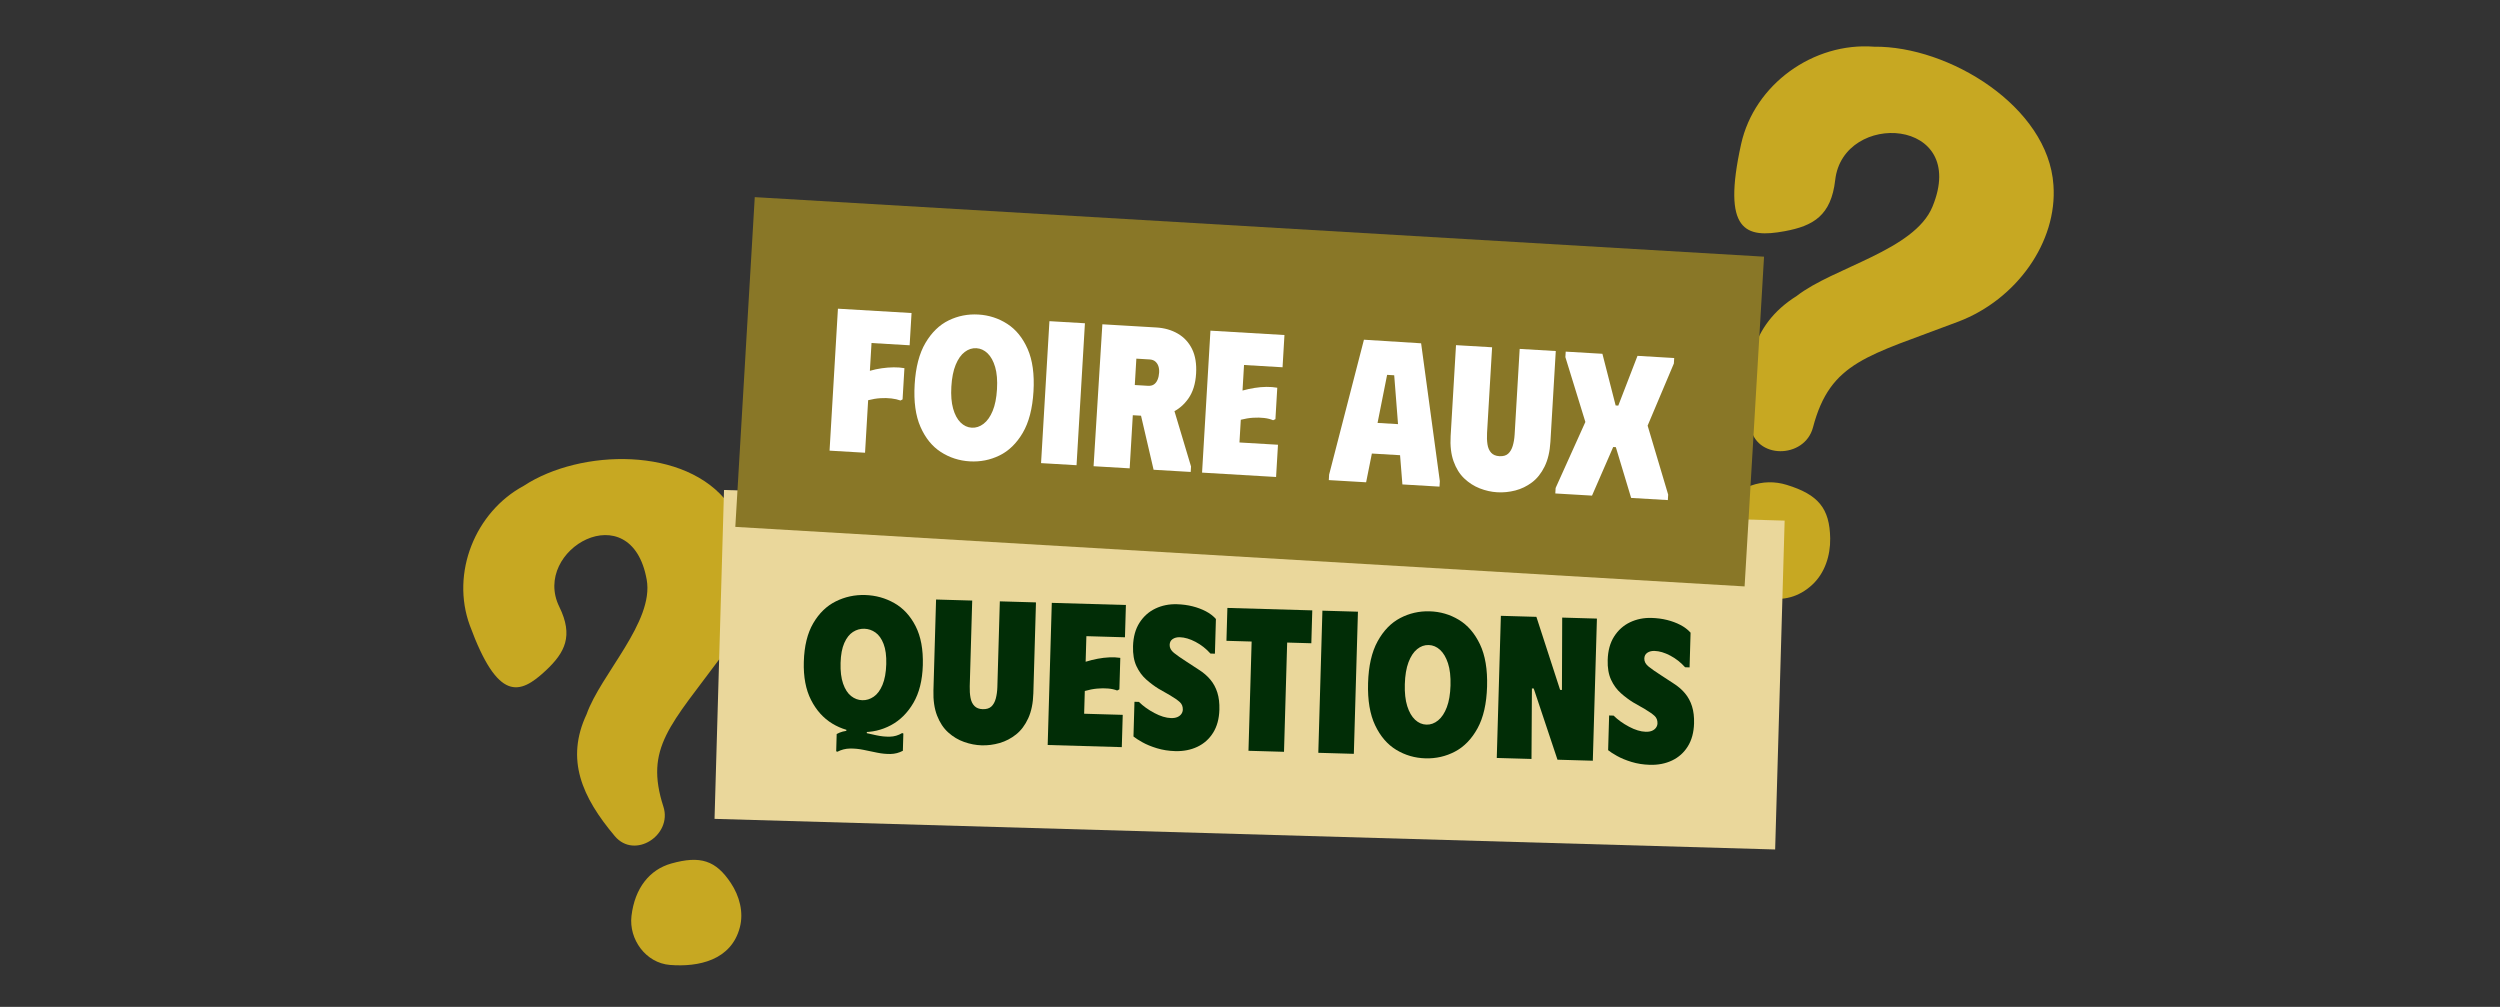
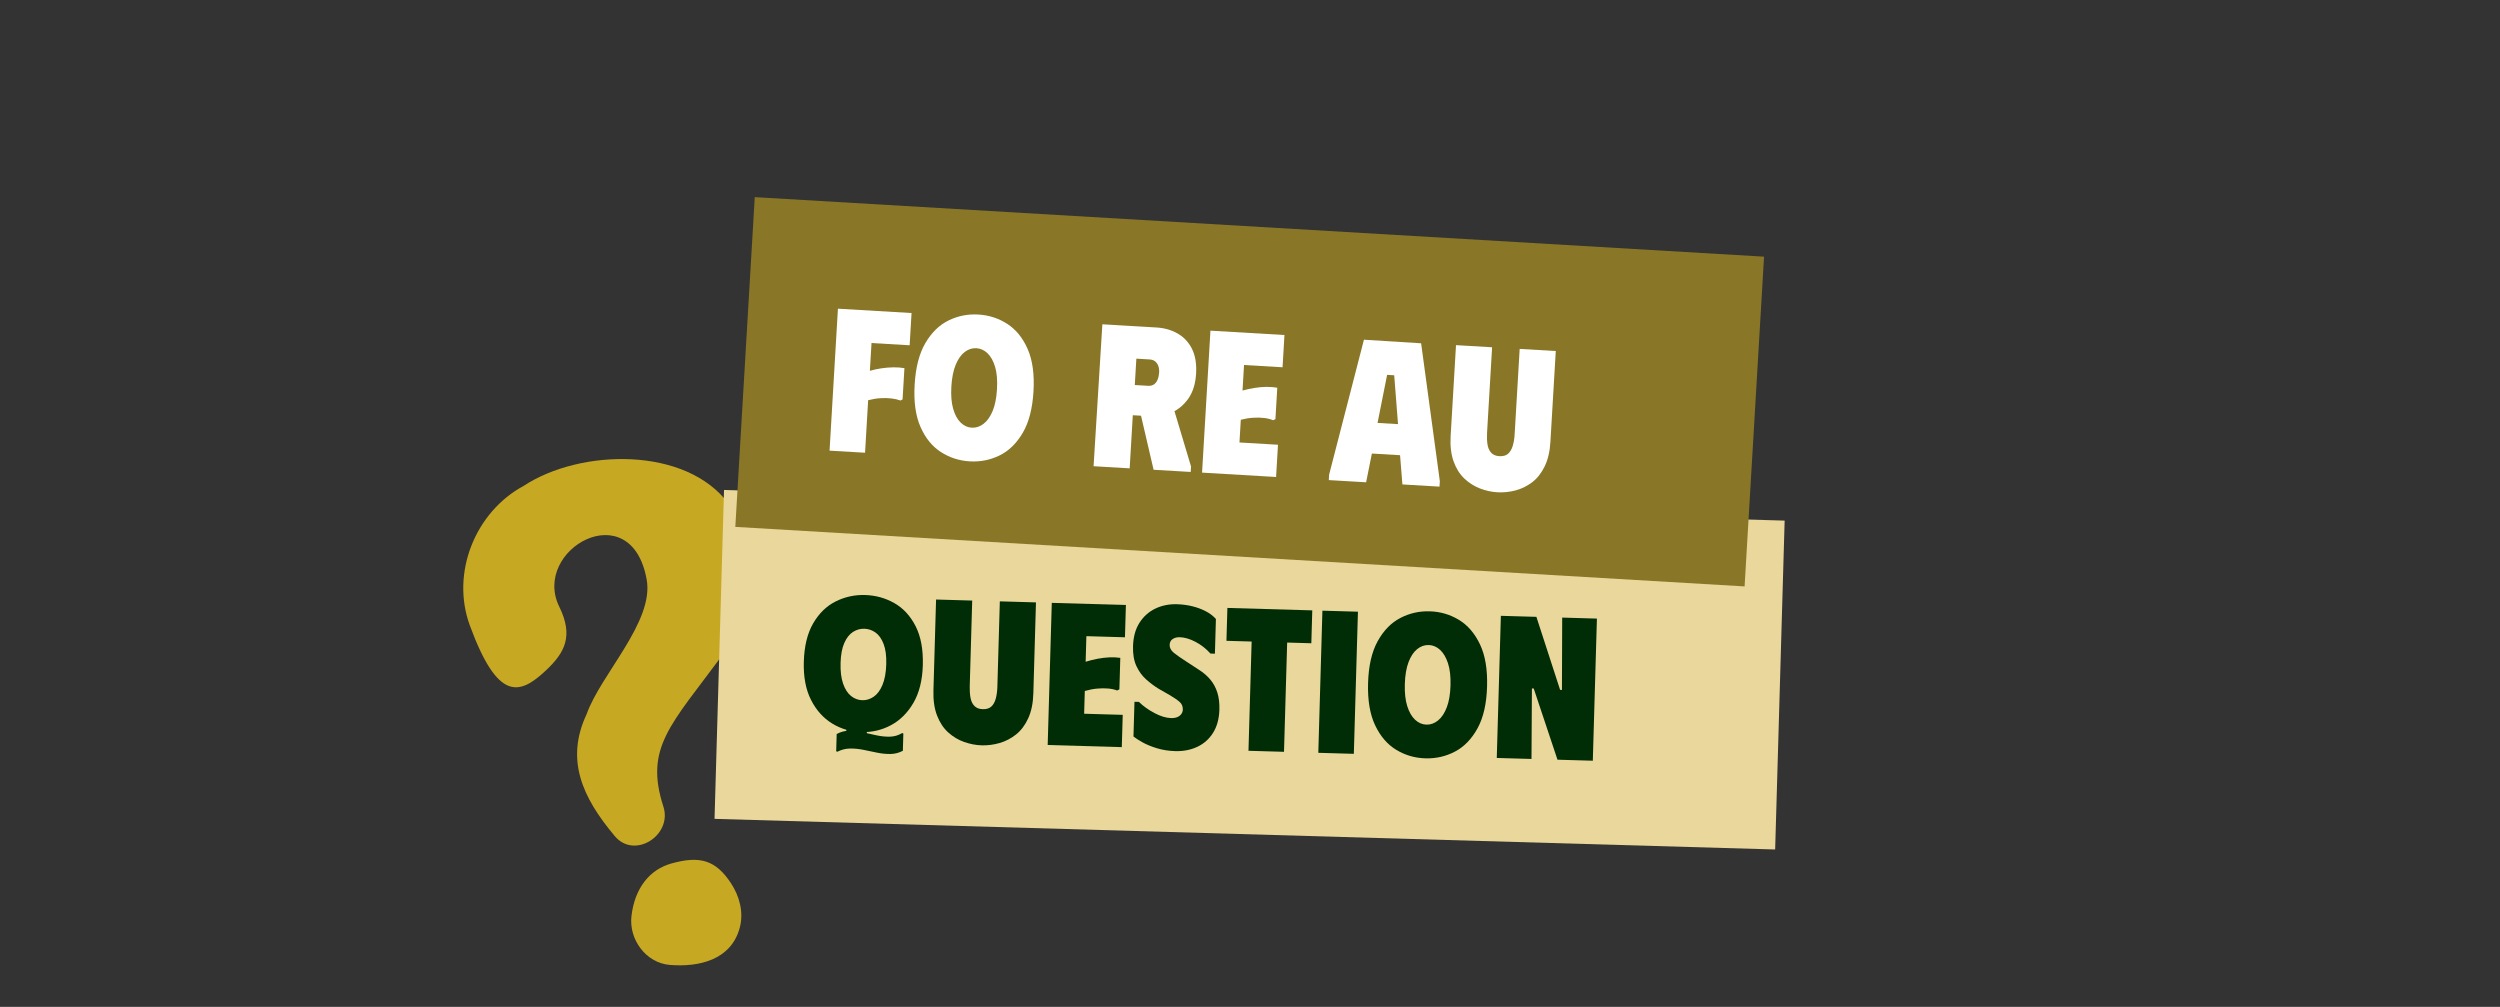
<svg xmlns="http://www.w3.org/2000/svg" width="4241" zoomAndPan="magnify" viewBox="0 0 3180.75 1281" height="1708" preserveAspectRatio="xMidYMid meet" version="1.0">
  <rect x="0" y="0" width="3180.75" height="1281" fill="#333333" stroke="none" />
  <defs>
    <g />
    <clipPath id="558dd418ac">
      <path d="M 2206 58 L 2613 58 L 2613 575 L 2206 575 Z M 2206 58 " clip-rule="nonzero" />
    </clipPath>
    <clipPath id="b81cfd10e3">
      <path d="M 2259.426 0.051 L 2669.402 107.074 L 2480.172 831.973 L 2070.195 724.949 Z M 2259.426 0.051 " clip-rule="nonzero" />
    </clipPath>
    <clipPath id="6e41ddeb13">
      <path d="M 2259.426 0.051 L 2669.402 107.074 L 2480.172 831.973 L 2070.195 724.949 Z M 2259.426 0.051 " clip-rule="nonzero" />
    </clipPath>
    <clipPath id="72d4896330">
      <path d="M 2172 613 L 2329 613 L 2329 763 L 2172 763 Z M 2172 613 " clip-rule="nonzero" />
    </clipPath>
    <clipPath id="c5d08d4855">
      <path d="M 2259.426 0.051 L 2669.402 107.074 L 2480.172 831.973 L 2070.195 724.949 Z M 2259.426 0.051 " clip-rule="nonzero" />
    </clipPath>
    <clipPath id="096266afa8">
      <path d="M 2259.426 0.051 L 2669.402 107.074 L 2480.172 831.973 L 2070.195 724.949 Z M 2259.426 0.051 " clip-rule="nonzero" />
    </clipPath>
    <clipPath id="c5cd2639e6">
      <path d="M 589 584 L 955 584 L 955 1076 L 589 1076 Z M 589 584 " clip-rule="nonzero" />
    </clipPath>
    <clipPath id="e1cd5719d5">
      <path d="M 541.793 633.934 L 906.945 515.211 L 1117.262 1162.074 L 752.109 1280.797 Z M 541.793 633.934 " clip-rule="nonzero" />
    </clipPath>
    <clipPath id="ce3a645012">
      <path d="M 541.793 633.934 L 906.945 515.211 L 1117.262 1162.074 L 752.109 1280.797 Z M 541.793 633.934 " clip-rule="nonzero" />
    </clipPath>
    <clipPath id="6b58dbe0ff">
      <path d="M 803 1093 L 944 1093 L 944 1229 L 803 1229 Z M 803 1093 " clip-rule="nonzero" />
    </clipPath>
    <clipPath id="345ed31ccf">
      <path d="M 541.793 633.934 L 906.945 515.211 L 1117.262 1162.074 L 752.109 1280.797 Z M 541.793 633.934 " clip-rule="nonzero" />
    </clipPath>
    <clipPath id="83fd236225">
      <path d="M 541.793 633.934 L 906.945 515.211 L 1117.262 1162.074 L 752.109 1280.797 Z M 541.793 633.934 " clip-rule="nonzero" />
    </clipPath>
  </defs>
  <g clip-path="url(#558dd418ac)">
    <g clip-path="url(#b81cfd10e3)">
      <g clip-path="url(#6e41ddeb13)">
-         <path fill="#c7a822" d="M 2227.023 541.828 C 2217.766 470.832 2226.5 413.961 2285.961 376.527 C 2332.734 340.109 2435.719 318.543 2458.617 263.109 C 2505.809 149.297 2345.055 140.211 2334.93 229.004 C 2329.797 274.27 2307.078 287.453 2270.645 294.152 C 2221.168 303.32 2190.609 294.816 2215.18 183.492 C 2232.086 107.082 2307.301 53.512 2384.414 59.418 C 2479.539 58.352 2606.062 135.668 2612.605 235.504 C 2617.828 307.789 2565.75 380.938 2491.809 409.129 C 2376.336 453.223 2328.828 459.578 2306.648 543.836 C 2295.98 584.18 2232.652 584.742 2227.023 541.828 Z M 2227.023 541.828 " fill-opacity="1" fill-rule="nonzero" />
-       </g>
+         </g>
    </g>
  </g>
  <g clip-path="url(#72d4896330)">
    <g clip-path="url(#c5d08d4855)">
      <g clip-path="url(#096266afa8)">
-         <path fill="#c7a822" d="M 2328.547 685.059 C 2328.887 706.633 2321.852 729.098 2305.676 744.016 C 2270.629 776.484 2226.605 759.805 2194.762 735.582 C 2167.695 715.078 2165.391 674.188 2186.336 648.637 C 2211.406 618.086 2242.965 607.621 2273.086 616.855 C 2313.367 629.191 2327.965 646.691 2328.547 685.059 Z M 2328.547 685.059 " fill-opacity="1" fill-rule="nonzero" />
-       </g>
+         </g>
    </g>
  </g>
  <g clip-path="url(#c5cd2639e6)">
    <g clip-path="url(#e1cd5719d5)">
      <g clip-path="url(#ce3a645012)">
        <path fill="#c7a822" d="M 782.234 1063.824 C 740.406 1014.102 719.242 966.363 746.359 908.648 C 764.277 857.922 832.422 791.027 822.789 737.457 C 803.141 627.379 675.84 699.125 711.57 771.938 C 729.805 809.043 718.898 830.238 694.332 853.195 C 661.008 884.418 633.492 892.883 597.773 795.773 C 573.289 729.105 604.551 651.352 666.367 618.113 C 738.543 570.734 873.082 567.887 926.953 640.98 C 966.328 693.664 962.34 775.059 919.633 832.797 C 852.969 923.023 819.773 951.129 844.066 1026.379 C 855.664 1062.434 807.547 1093.863 782.234 1063.824 Z M 782.234 1063.824 " fill-opacity="1" fill-rule="nonzero" />
      </g>
    </g>
  </g>
  <g clip-path="url(#6b58dbe0ff)">
    <g clip-path="url(#345ed31ccf)">
      <g clip-path="url(#83fd236225)">
        <path fill="#c7a822" d="M 929.934 1123.586 C 940.754 1139.906 946.375 1160.52 941.316 1179.836 C 930.426 1221.809 888.617 1230.609 852.426 1227.688 C 821.703 1225.266 799.926 1195.145 803.426 1165.363 C 807.629 1129.746 826.625 1106.301 854.164 1098.613 C 890.988 1088.32 910.707 1094.551 929.934 1123.586 Z M 929.934 1123.586 " fill-opacity="1" fill-rule="nonzero" />
      </g>
    </g>
  </g>
  <path fill="#ead79b" d="M 921.176 623.426 L 2270.602 662.371 L 2258.527 1080.789 L 909.102 1041.84 L 921.176 623.426 " fill-opacity="1" fill-rule="nonzero" />
  <g fill="#012d06" fill-opacity="1">
    <g transform="translate(1015.509, 938.694)">
      <g>
        <path d="M 7.188 -96.75 C 7.758 -116.738 11.766 -133.086 19.203 -145.797 C 26.641 -158.504 36.172 -167.75 47.797 -173.531 C 59.43 -179.32 71.879 -182.031 85.141 -181.656 C 98.578 -181.258 110.973 -177.832 122.328 -171.375 C 133.691 -164.926 142.719 -155.145 149.406 -142.031 C 156.102 -128.914 159.164 -112.363 158.594 -92.375 C 158.031 -73.094 154.031 -57.094 146.594 -44.375 C 139.156 -31.656 129.613 -22.191 117.969 -15.984 C 106.332 -9.773 93.801 -6.863 80.375 -7.25 C 66.938 -7.633 54.582 -11.266 43.312 -18.141 C 32.051 -25.016 23.07 -35.016 16.375 -48.141 C 9.688 -61.266 6.625 -77.469 7.188 -96.75 Z M 53.953 -95.406 C 53.641 -84.738 54.719 -75.875 57.188 -68.812 C 59.656 -61.758 63.039 -56.531 67.344 -53.125 C 71.645 -49.727 76.379 -47.957 81.547 -47.812 C 86.711 -47.664 91.578 -49.16 96.141 -52.297 C 100.711 -55.441 104.43 -60.461 107.297 -67.359 C 110.172 -74.266 111.766 -83.051 112.078 -93.719 C 112.379 -104.227 111.242 -112.797 108.672 -119.422 C 106.109 -126.047 102.672 -130.883 98.359 -133.938 C 94.055 -137 89.32 -138.602 84.156 -138.75 C 78.988 -138.895 74.164 -137.523 69.688 -134.641 C 65.207 -131.754 61.539 -127.078 58.688 -120.609 C 55.832 -114.148 54.254 -105.75 53.953 -95.406 Z M 133.828 -5.453 L 133.203 16.531 C 128.305 19.133 123.098 20.488 117.578 20.594 C 112.055 20.695 106.379 20.145 100.547 18.938 C 94.711 17.727 88.883 16.523 83.062 15.328 C 77.25 14.129 71.535 13.578 65.922 13.672 C 60.316 13.766 54.984 15.117 49.922 17.734 L 48.375 17.172 L 49 -4.797 C 54.082 -7.578 59.383 -8.973 64.906 -8.984 C 70.426 -8.992 76.098 -8.352 81.922 -7.062 C 87.742 -5.781 93.566 -4.492 99.391 -3.203 C 105.211 -1.922 110.926 -1.328 116.531 -1.422 C 122.145 -1.523 127.398 -3.055 132.297 -6.016 Z M 61.375 -12.453 L 87.484 -11.703 L 87.297 -5.234 L 61.188 -5.984 Z M 61.375 -12.453 " />
      </g>
    </g>
  </g>
  <g fill="#012d06" fill-opacity="1">
    <g transform="translate(1176.174, 943.331)">
      <g>
        <path d="M 138.547 -61.172 L 141.891 -176.906 L 95.906 -178.234 L 92.766 -69.219 C 92.609 -63.875 91.945 -59.02 90.781 -54.656 C 89.625 -50.289 87.758 -46.895 85.188 -44.469 C 82.625 -42.051 78.93 -40.91 74.109 -41.047 C 69.629 -41.18 66.129 -42.531 63.609 -45.094 C 61.086 -47.664 59.422 -51.16 58.609 -55.578 C 57.797 -59.992 57.469 -64.875 57.625 -70.219 L 60.766 -179.234 L 14.781 -180.562 L 11.438 -64.828 C 11.082 -52.43 12.625 -41.785 16.062 -32.891 C 19.508 -23.992 24.258 -16.828 30.312 -11.391 C 36.363 -5.961 43.102 -1.938 50.531 0.688 C 57.957 3.312 65.375 4.734 72.781 4.953 C 80.531 5.172 88.18 4.18 95.734 1.984 C 103.297 -0.211 110.254 -3.844 116.609 -8.906 C 122.961 -13.977 128.117 -20.859 132.078 -29.547 C 136.035 -38.234 138.191 -48.773 138.547 -61.172 Z M 138.547 -61.172 " />
      </g>
    </g>
  </g>
  <g fill="#012d06" fill-opacity="1">
    <g transform="translate(1322.373, 947.55)">
      <g>
        <path d="M 110.109 -177.812 L 108.922 -136.734 L 59.828 -138.156 L 58.891 -105.609 C 63.941 -107.18 69.023 -108.453 74.141 -109.422 C 79.254 -110.398 84.27 -110.992 89.188 -111.203 C 94.102 -111.41 98.703 -111.191 102.984 -110.547 L 101.828 -70.5 L 98.953 -69.031 C 95.711 -70.32 91.898 -71.16 87.516 -71.547 C 83.129 -71.941 78.43 -71.906 73.422 -71.438 C 68.41 -70.977 63.207 -69.969 57.812 -68.406 L 56.984 -39.469 L 106.078 -38.047 L 104.891 3.031 L 10.594 0.312 L 15.812 -180.531 Z M 110.109 -177.812 " />
      </g>
    </g>
  </g>
  <g fill="#012d06" fill-opacity="1">
    <g transform="translate(1433.444, 950.756)">
      <g>
        <path d="M 117.984 -47.797 C 117.648 -36.254 115 -26.504 110.031 -18.547 C 105.07 -10.586 98.395 -4.613 90 -0.625 C 81.613 3.352 72.164 5.191 61.656 4.891 C 53.395 4.648 45.672 3.43 38.484 1.234 C 31.305 -0.953 25.133 -3.5 19.969 -6.406 C 14.801 -9.312 11.035 -11.75 8.672 -13.719 L 9.938 -57.891 L 15.625 -57.719 C 20.988 -52.406 27.535 -47.695 35.266 -43.594 C 42.992 -39.488 50.039 -37.344 56.406 -37.156 C 59.508 -37.062 62.148 -37.457 64.328 -38.344 C 66.504 -39.227 68.219 -40.516 69.469 -42.203 C 70.727 -43.898 71.391 -45.785 71.453 -47.859 C 71.566 -51.805 70.32 -54.984 67.719 -57.391 C 65.113 -59.797 60.938 -62.719 55.188 -66.156 L 40.422 -74.594 C 35.16 -77.852 29.969 -81.75 24.844 -86.281 C 19.727 -90.82 15.586 -96.5 12.422 -103.312 C 9.254 -110.133 7.816 -118.539 8.109 -128.531 C 8.441 -140.414 11.18 -150.379 16.328 -158.422 C 21.473 -166.461 28.195 -172.473 36.5 -176.453 C 44.812 -180.43 53.957 -182.281 63.938 -182 C 71 -181.789 77.613 -180.91 83.781 -179.359 C 89.945 -177.805 95.578 -175.703 100.672 -173.047 C 105.766 -170.398 110.062 -167.129 113.562 -163.234 L 112.297 -119.062 L 106.609 -119.234 C 101.086 -125.41 94.766 -130.367 87.641 -134.109 C 80.516 -137.859 73.848 -139.828 67.641 -140.016 C 64.023 -140.117 60.988 -139.344 58.531 -137.688 C 56.07 -136.031 54.797 -133.562 54.703 -130.281 C 54.598 -126.5 56.438 -123.086 60.219 -120.047 C 64.008 -117.016 69.289 -113.328 76.062 -108.984 L 91.797 -98.703 C 97.547 -95.098 102.422 -90.91 106.422 -86.141 C 110.43 -81.367 113.422 -75.848 115.391 -69.578 C 117.359 -63.316 118.223 -56.055 117.984 -47.797 Z M 117.984 -47.797 " />
      </g>
    </g>
  </g>
  <g fill="#012d06" fill-opacity="1">
    <g transform="translate(1554.33, 954.245)">
      <g>
        <path d="M 115.281 -177.672 L 114.078 -135.828 L 83.328 -136.719 L 79.312 2.281 L 34.109 0.984 L 38.125 -138.016 L 6.078 -138.938 L 7.281 -180.781 Z M 115.281 -177.672 " />
      </g>
    </g>
  </g>
  <g fill="#012d06" fill-opacity="1">
    <g transform="translate(1666.692, 957.488)">
      <g>
        <path d="M 15.812 -180.531 L 61.016 -179.234 L 55.797 1.609 L 10.594 0.312 Z M 15.812 -180.531 " />
      </g>
    </g>
  </g>
  <g fill="#012d06" fill-opacity="1">
    <g transform="translate(1733.592, 959.419)">
      <g>
        <path d="M 7 -90.312 C 7.633 -112.188 11.68 -129.906 19.141 -143.469 C 26.598 -157.039 36.145 -166.891 47.781 -173.016 C 59.426 -179.148 71.969 -182.023 85.406 -181.641 C 98.832 -181.254 111.176 -177.66 122.438 -170.859 C 133.707 -164.066 142.676 -153.68 149.344 -139.703 C 156.02 -125.734 159.039 -107.812 158.406 -85.938 C 157.77 -64.051 153.719 -46.32 146.25 -32.75 C 138.789 -19.176 129.238 -9.32 117.594 -3.188 C 105.957 2.938 93.426 5.805 80 5.422 C 66.562 5.035 54.207 1.445 42.938 -5.344 C 31.676 -12.145 22.711 -22.535 16.047 -36.516 C 9.379 -50.492 6.363 -68.426 7 -90.312 Z M 53.766 -88.969 C 53.441 -77.938 54.461 -68.633 56.828 -61.062 C 59.203 -53.5 62.523 -47.711 66.797 -43.703 C 71.078 -39.703 75.891 -37.625 81.234 -37.469 C 86.578 -37.312 91.539 -39.109 96.125 -42.859 C 100.719 -46.617 104.41 -52.203 107.203 -59.609 C 110.004 -67.023 111.566 -76.25 111.891 -87.281 C 112.211 -98.633 111.145 -108.051 108.688 -115.531 C 106.227 -123.02 102.859 -128.723 98.578 -132.641 C 94.305 -136.555 89.5 -138.594 84.156 -138.75 C 78.812 -138.906 73.891 -137.148 69.391 -133.484 C 64.891 -129.816 61.238 -124.273 58.438 -116.859 C 55.645 -109.453 54.086 -100.156 53.766 -88.969 Z M 53.766 -88.969 " />
      </g>
    </g>
  </g>
  <g fill="#012d06" fill-opacity="1">
    <g transform="translate(1893.741, 964.041)">
      <g>
        <path d="M 93.844 -178.281 L 138.016 -177.016 L 132.797 3.828 L 87.844 2.531 L 57.609 -88.062 L 55.312 -88.141 L 54.781 1.578 L 10.594 0.312 L 15.812 -180.531 L 61.016 -179.234 L 91.188 -86.312 L 93.516 -86.25 Z M 93.844 -178.281 " />
      </g>
    </g>
  </g>
  <g fill="#012d06" fill-opacity="1">
    <g transform="translate(2037.357, 968.187)">
      <g>
-         <path d="M 117.984 -47.797 C 117.648 -36.254 115 -26.504 110.031 -18.547 C 105.07 -10.586 98.395 -4.613 90 -0.625 C 81.613 3.352 72.164 5.191 61.656 4.891 C 53.395 4.648 45.672 3.43 38.484 1.234 C 31.305 -0.953 25.133 -3.5 19.969 -6.406 C 14.801 -9.312 11.035 -11.75 8.672 -13.719 L 9.938 -57.891 L 15.625 -57.719 C 20.988 -52.406 27.535 -47.695 35.266 -43.594 C 42.992 -39.488 50.039 -37.344 56.406 -37.156 C 59.508 -37.062 62.148 -37.457 64.328 -38.344 C 66.504 -39.227 68.219 -40.516 69.469 -42.203 C 70.727 -43.898 71.391 -45.785 71.453 -47.859 C 71.566 -51.805 70.32 -54.984 67.719 -57.391 C 65.113 -59.797 60.938 -62.719 55.188 -66.156 L 40.422 -74.594 C 35.16 -77.852 29.969 -81.75 24.844 -86.281 C 19.727 -90.82 15.586 -96.5 12.422 -103.312 C 9.254 -110.133 7.816 -118.539 8.109 -128.531 C 8.441 -140.414 11.18 -150.379 16.328 -158.422 C 21.473 -166.461 28.195 -172.473 36.5 -176.453 C 44.812 -180.43 53.957 -182.281 63.938 -182 C 71 -181.789 77.613 -180.91 83.781 -179.359 C 89.945 -177.805 95.578 -175.703 100.672 -173.047 C 105.766 -170.398 110.062 -167.129 113.562 -163.234 L 112.297 -119.062 L 106.609 -119.234 C 101.086 -125.41 94.766 -130.367 87.641 -134.109 C 80.516 -137.859 73.848 -139.828 67.641 -140.016 C 64.023 -140.117 60.988 -139.344 58.531 -137.688 C 56.07 -136.031 54.797 -133.562 54.703 -130.281 C 54.598 -126.5 56.438 -123.086 60.219 -120.047 C 64.008 -117.016 69.289 -113.328 76.062 -108.984 L 91.797 -98.703 C 97.547 -95.098 102.422 -90.91 106.422 -86.141 C 110.43 -81.367 113.422 -75.848 115.391 -69.578 C 117.359 -63.316 118.223 -56.055 117.984 -47.797 Z M 117.984 -47.797 " />
-       </g>
+         </g>
    </g>
  </g>
  <path fill="#897727" d="M 960.289 250.824 L 2244.398 326.566 L 2219.652 746.094 L 935.543 670.352 L 960.289 250.824 " fill-opacity="1" fill-rule="nonzero" />
  <g fill="#ffffff" fill-opacity="1">
    <g transform="translate(1044.868, 572.734)">
      <g>
        <path d="M 114.891 -174.469 L 112.469 -133.438 L 63.969 -136.297 L 61.875 -100.953 C 66.789 -102.379 71.816 -103.457 76.953 -104.188 C 82.086 -104.926 87.16 -105.32 92.172 -105.375 C 97.18 -105.426 101.734 -105.07 105.828 -104.312 L 103.484 -64.578 L 100.812 -63.172 C 97.438 -64.41 93.562 -65.285 89.188 -65.797 C 84.812 -66.316 80.156 -66.422 75.219 -66.109 C 70.289 -65.797 65.109 -64.941 59.672 -63.547 L 55.734 3.281 L 10.578 0.625 L 21.234 -179.984 Z M 114.891 -174.469 " />
      </g>
    </g>
  </g>
  <g fill="#ffffff" fill-opacity="1">
    <g transform="translate(1154.001, 579.172)">
      <g>
        <path d="M 9.719 -90.031 C 11 -111.875 15.57 -129.473 23.438 -142.828 C 31.301 -156.18 41.141 -165.742 52.953 -171.516 C 64.773 -177.285 77.395 -179.773 90.812 -178.984 C 104.227 -178.191 116.461 -174.234 127.516 -167.109 C 138.578 -159.992 147.227 -149.344 153.469 -135.156 C 159.707 -120.977 162.188 -102.969 160.906 -81.125 C 159.613 -59.289 155.035 -41.695 147.172 -28.344 C 139.305 -15 129.461 -5.441 117.641 0.328 C 105.828 6.109 93.211 8.602 79.797 7.812 C 66.379 7.02 54.141 3.062 43.078 -4.062 C 32.023 -11.188 23.379 -21.836 17.141 -36.016 C 10.898 -50.191 8.426 -68.195 9.719 -90.031 Z M 56.406 -87.281 C 55.758 -76.281 56.504 -66.961 58.641 -59.328 C 60.773 -51.691 63.922 -45.805 68.078 -41.672 C 72.242 -37.547 76.992 -35.328 82.328 -35.016 C 87.648 -34.703 92.664 -36.348 97.375 -39.953 C 102.082 -43.555 105.945 -49.023 108.969 -56.359 C 111.988 -63.691 113.82 -72.859 114.469 -83.859 C 115.133 -95.211 114.352 -104.664 112.125 -112.219 C 109.895 -119.781 106.695 -125.578 102.531 -129.609 C 98.363 -133.648 93.617 -135.828 88.297 -136.141 C 82.961 -136.453 77.988 -134.848 73.375 -131.328 C 68.758 -127.816 64.941 -122.395 61.922 -115.062 C 58.898 -107.727 57.062 -98.469 56.406 -87.281 Z M 56.406 -87.281 " />
      </g>
    </g>
  </g>
  <g fill="#ffffff" fill-opacity="1">
    <g transform="translate(1313.959, 588.607)">
      <g>
-         <path d="M 21.234 -179.984 L 66.391 -177.328 L 55.734 3.281 L 10.578 0.625 Z M 21.234 -179.984 " />
-       </g>
+         </g>
    </g>
  </g>
  <g fill="#ffffff" fill-opacity="1">
    <g transform="translate(1380.78, 592.548)">
      <g>
        <path d="M 21.75 -179.953 L 67.156 -177.281 L 56.5 3.328 L 10.578 0.625 Z M 90.375 -175.906 C 100.695 -175.301 109.82 -172.691 117.75 -168.078 C 125.676 -163.461 131.719 -156.93 135.875 -148.484 C 140.031 -140.047 141.742 -129.633 141.016 -117.25 C 140.254 -104.352 137 -93.801 131.25 -85.594 C 125.508 -77.383 118.383 -71.414 109.875 -67.688 C 101.375 -63.957 92.566 -62.363 83.453 -62.906 L 37.781 -65.594 L 44.453 -178.609 Z M 63.016 -102.688 L 79.781 -101.688 C 82.875 -101.508 85.41 -102.098 87.391 -103.453 C 89.379 -104.816 90.926 -106.844 92.031 -109.531 C 93.133 -112.227 93.781 -115.207 93.969 -118.469 C 94.156 -121.57 93.844 -124.312 93.031 -126.688 C 92.227 -129.062 90.922 -131.035 89.109 -132.609 C 87.305 -134.18 84.859 -135.055 81.766 -135.234 L 65 -136.234 Z M 65.266 -88.062 L 108.828 -84.984 L 134.562 0.938 L 134.156 7.906 L 86.938 5.125 Z M 65.266 -88.062 " />
      </g>
    </g>
  </g>
  <g fill="#ffffff" fill-opacity="1">
    <g transform="translate(1518.809, 600.69)">
      <g>
        <path d="M 115.406 -174.438 L 112.984 -133.406 L 63.969 -136.297 L 62.047 -103.797 C 67.141 -105.211 72.254 -106.328 77.391 -107.141 C 82.523 -107.961 87.551 -108.398 92.469 -108.453 C 97.395 -108.504 101.992 -108.145 106.266 -107.375 L 103.922 -67.406 L 100.984 -66.016 C 97.797 -67.41 94.008 -68.367 89.625 -68.891 C 85.25 -69.41 80.551 -69.516 75.531 -69.203 C 70.52 -68.891 65.297 -68.035 59.859 -66.641 L 58.156 -37.734 L 107.172 -34.844 L 104.75 6.172 L 10.578 0.625 L 21.234 -179.984 Z M 115.406 -174.438 " />
      </g>
    </g>
  </g>
  <g fill="#ffffff" fill-opacity="1">
    <g transform="translate(1629.747, 607.233)">
      <g />
    </g>
  </g>
  <g fill="#ffffff" fill-opacity="1">
    <g transform="translate(1690.118, 610.794)">
      <g>
        <path d="M 0.516 0.031 L 0.922 -6.938 L 45.219 -178.578 L 117.969 -174.016 L 141.781 1.375 L 141.375 8.344 L 94.156 5.547 L 91.188 -31.641 L 55.312 -33.75 L 48 2.828 Z M 62.547 -72.703 L 88.594 -71.172 L 83.734 -133.328 L 74.703 -133.859 Z M 62.547 -72.703 " />
      </g>
    </g>
  </g>
  <g fill="#ffffff" fill-opacity="1">
    <g transform="translate(1832.275, 619.179)">
      <g>
        <path d="M 140.312 -56.969 L 147.141 -172.562 L 101.219 -175.266 L 94.797 -66.375 C 94.484 -61.051 93.676 -56.223 92.375 -51.891 C 91.082 -47.566 89.117 -44.227 86.484 -41.875 C 83.848 -39.531 80.125 -38.5 75.312 -38.781 C 70.832 -39.051 67.375 -40.508 64.938 -43.156 C 62.5 -45.801 60.938 -49.348 60.25 -53.797 C 59.57 -58.242 59.391 -63.129 59.703 -68.453 L 66.125 -177.344 L 20.203 -180.047 L 13.375 -64.453 C 12.645 -52.066 13.867 -41.379 17.047 -32.391 C 20.234 -23.398 24.77 -16.098 30.656 -10.484 C 36.539 -4.879 43.148 -0.648 50.484 2.203 C 57.816 5.055 65.188 6.703 72.594 7.141 C 80.332 7.586 88.016 6.828 95.641 4.859 C 103.266 2.891 110.328 -0.531 116.828 -5.406 C 123.328 -10.289 128.68 -17.008 132.891 -25.562 C 137.109 -34.113 139.582 -44.582 140.312 -56.969 Z M 140.312 -56.969 " />
      </g>
    </g>
  </g>
  <g fill="#ffffff" fill-opacity="1">
    <g transform="translate(1978.301, 627.793)">
      <g>
-         <path d="M 0.516 0.031 L 0.922 -6.938 L 38.766 -90.922 L 13.328 -173.453 L 13.75 -180.422 L 60.438 -177.672 L 77.281 -111.938 L 80.641 -111.734 L 105.078 -175.047 L 151.781 -172.281 L 151.359 -165.312 L 117.969 -86.25 L 144.109 1.5 L 143.703 8.469 L 97 5.719 L 77.531 -58.859 L 74.172 -59.062 L 47.219 2.781 Z M 0.516 0.031 " />
-       </g>
+         </g>
    </g>
  </g>
</svg>